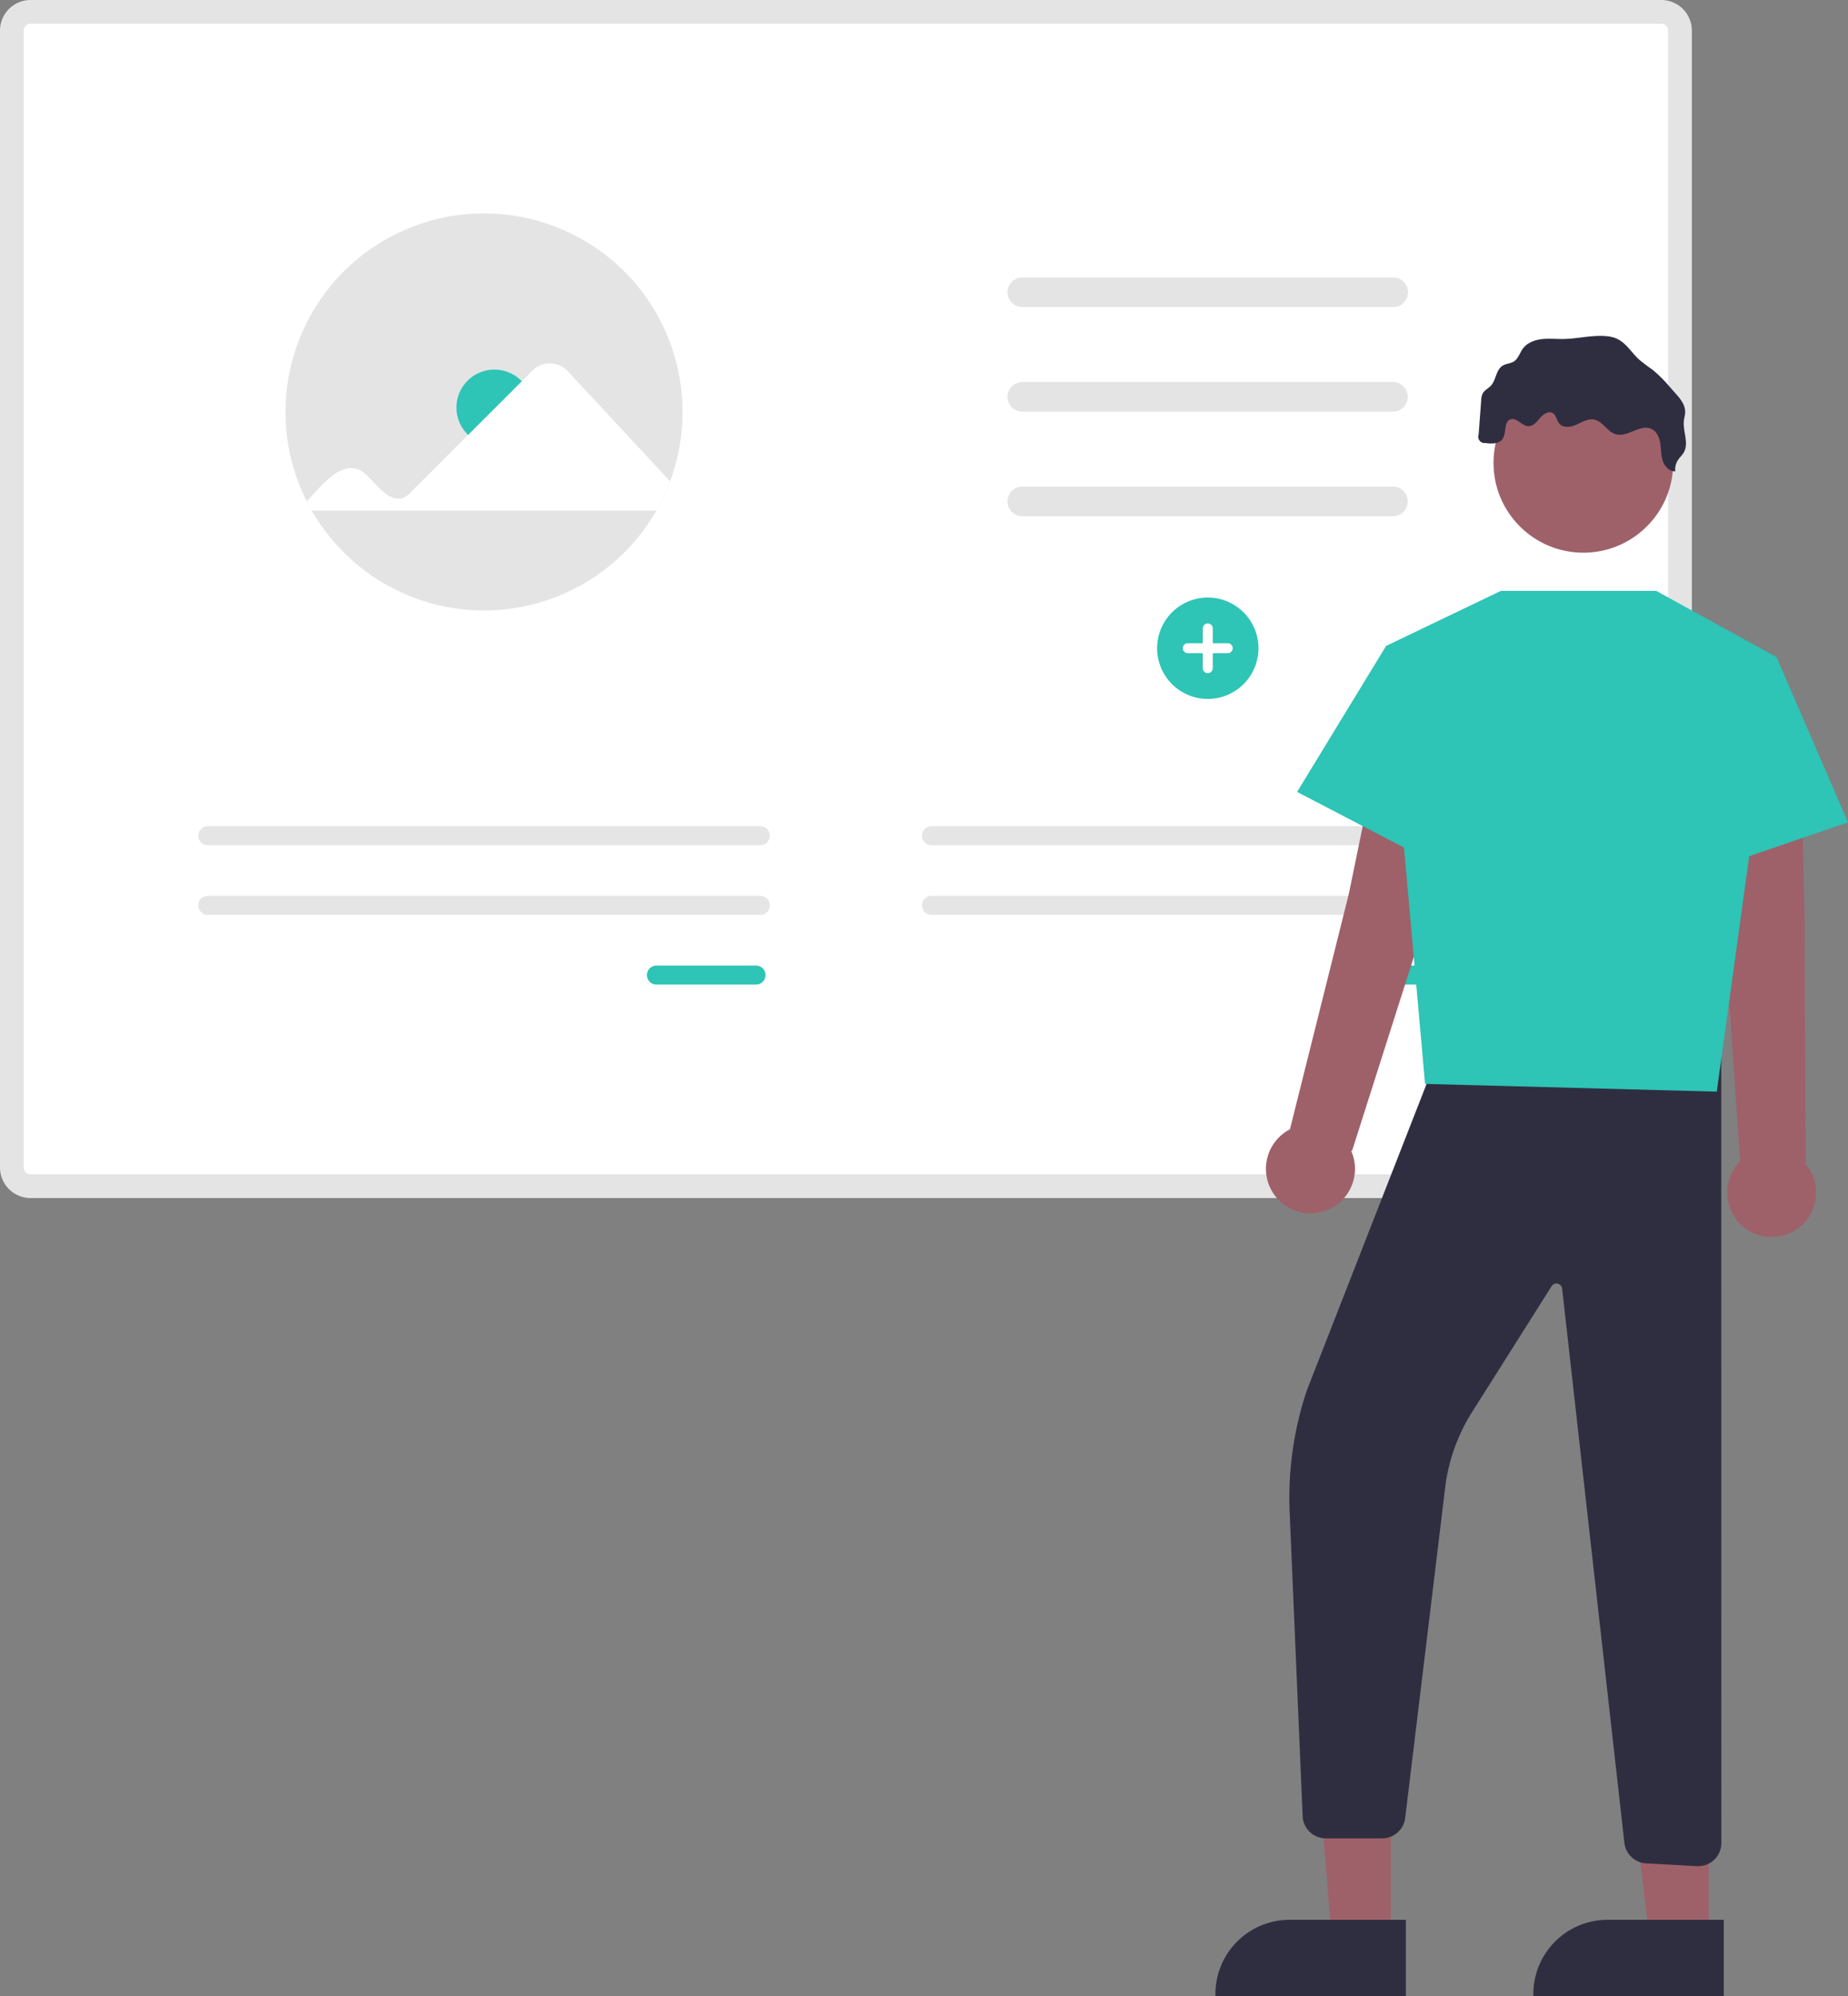
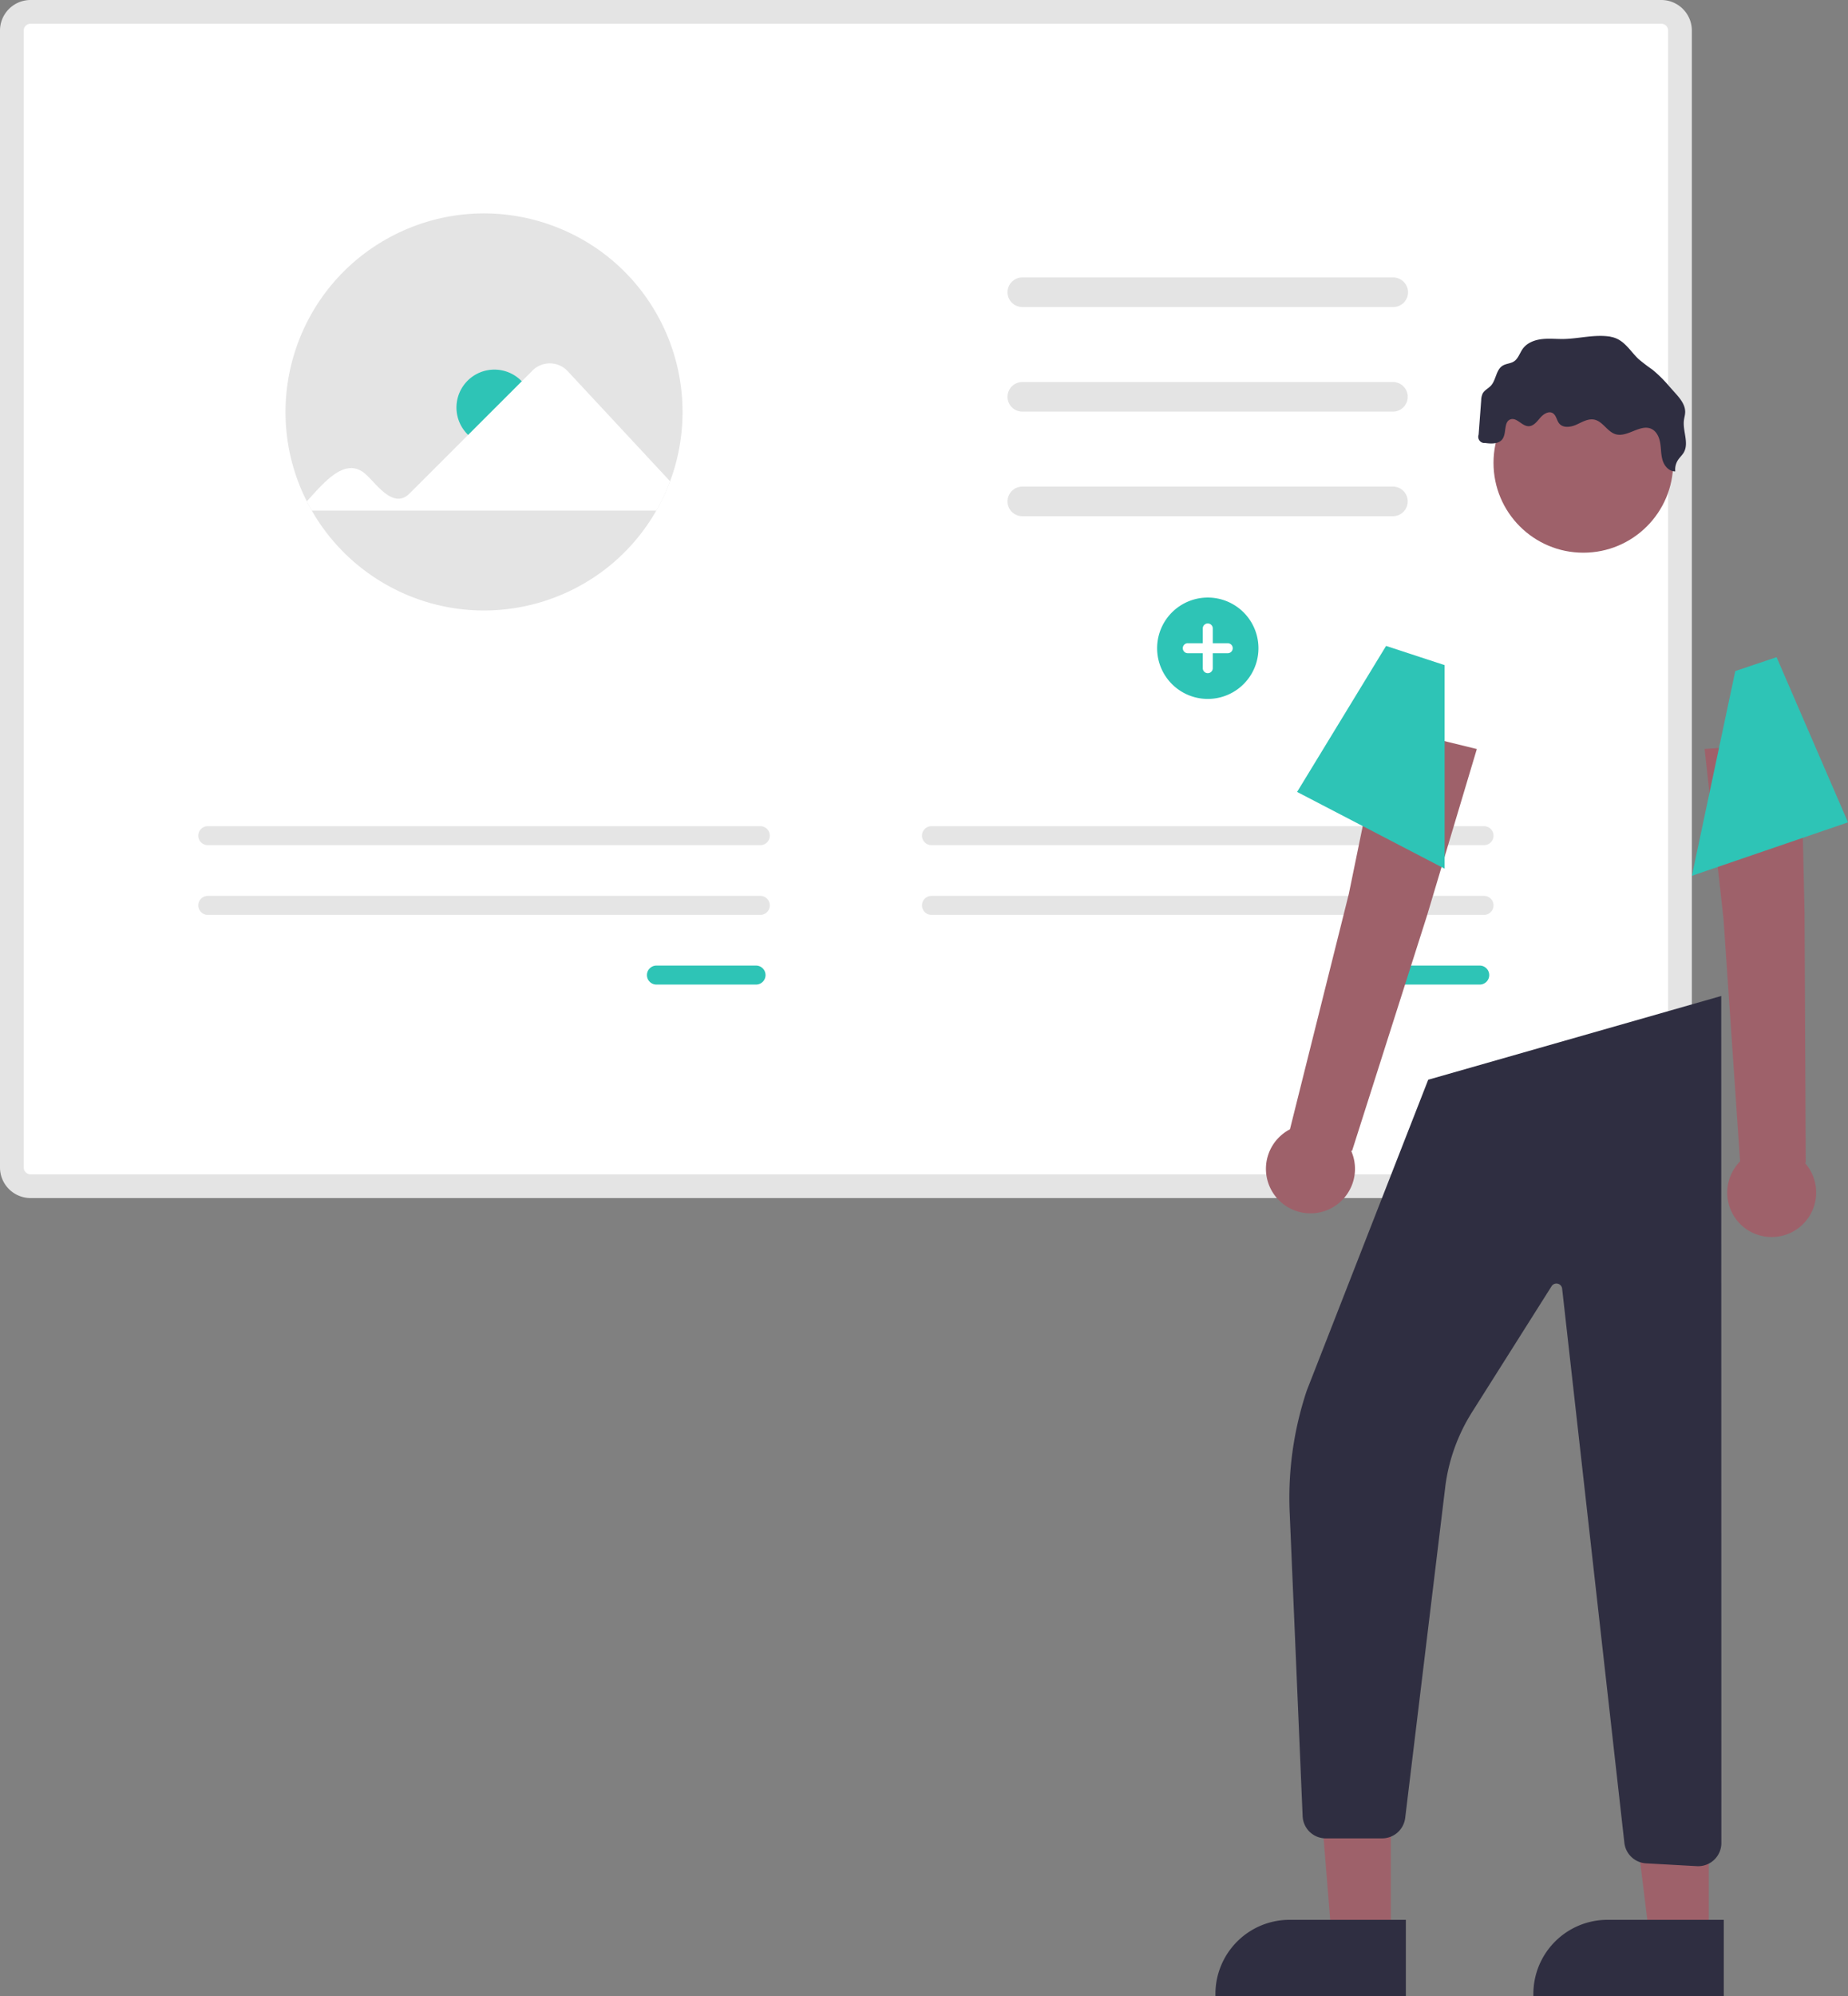
<svg xmlns="http://www.w3.org/2000/svg" width="188" height="203" fill="none">
  <rect width="100%" height="100%" fill="#808080" stroke="none" />
  <g clip-path="url(#a)">
    <path d="M1.207 118.721V3.104c0-1.047.85-1.897 1.898-1.897h165.904a1.9 1.9 0 0 1 1.898 1.897V118.72a1.9 1.9 0 0 1-1.898 1.897H3.105a1.9 1.9 0 0 1-1.898-1.897z" fill="#fff" />
    <path d="M3.105 121.824A3.11 3.11 0 0 1 0 118.721V3.104A3.111 3.111 0 0 1 3.105 0h165.904a3.111 3.111 0 0 1 3.105 3.104V118.72a3.11 3.11 0 0 1-3.105 3.103H3.105zm-.691-3.106c0 .383.31.69.694.693h165.901c.38 0 .691-.31.691-.693V3.104c0-.38-.311-.691-.694-.691H3.105c-.38 0-.691.31-.691.694v115.611z" fill="#E4E4E4" />
    <path d="M141.759 28.213a1.51 1.51 0 0 1 1.481 1.53 1.501 1.501 0 0 1-1.481 1.477h-37.732a1.503 1.503 0 1 1-.052-3.007h37.784zM141.759 38.845a1.506 1.506 0 0 1 0 3.01h-37.732a1.503 1.503 0 1 1-.052-3.007h37.781l.003-.003zM141.759 49.48a1.506 1.506 0 0 1 0 3.01h-37.732a1.503 1.503 0 1 1-.052-3.008h37.781l.003-.002z" fill="#E4E4E4" />
    <path d="M117.716 65.917a5.154 5.154 0 0 1 10.308 0 5.154 5.154 0 0 1-10.308 0z" fill="#2EC4B6" />
    <path d="M120.837 65.408h1.523v-1.523a.509.509 0 0 1 1.017-.003v1.526h1.524a.506.506 0 1 1 0 1.013h-1.524v1.523a.508.508 0 0 1-1.017 0v-1.523h-1.523a.508.508 0 1 1-.003-1.016l.003.003z" fill="#fff" />
    <path d="M69.436 41.89a20.123 20.123 0 0 1-2.668 10.032c-5.546 9.676-17.89 13.024-27.566 7.478a20.17 20.17 0 0 1-7.99-8.422c-5.021-9.953-1.017-22.093 8.94-27.111 9.957-5.02 22.102-1.017 27.123 8.936a20.172 20.172 0 0 1 2.16 9.085v.003z" fill="#E4E4E4" />
    <path d="M50.297 45.3a3.858 3.858 0 1 0-3.86-3.858 3.858 3.858 0 0 0 3.86 3.857z" fill="#2EC4B6" />
    <path d="M31.211 50.978c1.702-1.836 3.974-4.753 6.108-2.645 1.07.996 2.745 3.457 4.348 1.846l12.519-12.514a2.488 2.488 0 0 1 3.554.064l10.428 11.21a19.93 19.93 0 0 1-1.4 2.986H31.721l-.51-.944v-.003z" fill="#fff" />
    <path d="M66.78 98.187a.964.964 0 1 0 0 1.93h10.133a.964.964 0 1 0 0-1.93H66.78z" fill="#2EC4B6" />
    <path d="M21.137 84.011a.964.964 0 1 0 0 1.93H77.35a.964.964 0 1 0 0-1.93H21.137zM21.137 91.099a.964.964 0 1 0 0 1.93H77.35a.964.964 0 1 0 0-1.93H21.137z" fill="#E5E5E5" />
-     <path d="M140.404 98.187a.965.965 0 1 0 0 1.93h10.132a.965.965 0 1 0 0-1.93h-10.132z" fill="#2EC4B6" />
+     <path d="M140.404 98.187a.965.965 0 1 0 0 1.93h10.132a.965.965 0 1 0 0-1.93z" fill="#2EC4B6" />
    <path d="M94.76 84.011a.964.964 0 1 0 0 1.93h56.214a.965.965 0 1 0 0-1.93H94.761zM94.76 91.099a.964.964 0 1 0 0 1.93h56.214a.965.965 0 1 0 0-1.93H94.761z" fill="#E5E5E5" />
    <path d="m145.226 92.924 5.015-16.758-9.52-2.334-3.503 17.065-5.99 23.939a4.524 4.524 0 0 0-1.931 6.104 4.53 4.53 0 0 0 6.107 1.931 4.524 4.524 0 0 0 2.046-5.864l.094.03 7.685-24.113h-.003zM183.583 92.936l-.396-17.488-9.776.712 1.928 17.316 1.681 24.62a4.524 4.524 0 0 0 .045 6.4 4.528 4.528 0 0 0 6.542-6.255h.096l-.123-25.308.003.003zM141.49 197.179h-6.007l-1.88-23.164h7.887v23.164z" fill="#9E616A" />
    <path d="M143.02 203h-19.372v-.244a7.54 7.54 0 0 1 7.541-7.537h11.831V203z" fill="#2F2E41" />
    <path d="M173.833 197.179h-6.007l-2.861-23.164h8.868v23.164z" fill="#9E616A" />
    <path d="M175.363 203h-19.371v-.244a7.539 7.539 0 0 1 7.54-7.537h11.831V203zM172.768 189.765c-.045 0-.09 0-.136-.003l-5.171-.286a2.355 2.355 0 0 1-2.209-2.069l-6.334-56.378a.584.584 0 0 0-1.074-.238l-8.071 12.773a18.611 18.611 0 0 0-2.725 7.468l-4.1 33.862a2.368 2.368 0 0 1-2.336 2.042h-5.739a2.354 2.354 0 0 1-2.353-2.241l-1.31-30.686a34.405 34.405 0 0 1 1.732-12.613l12.353-31.603.073-.021 29.736-8.494.012 86.195a2.357 2.357 0 0 1-2.351 2.292h.003z" fill="#2F2E41" />
-     <path d="M168.493 60.084h-15.808l-11.678 5.598 3.968 44.536 29.676.787 6.083-44.18-12.241-6.74z" fill="#2EC4B6" />
    <path d="m176.534 68.237 4.2-1.412L188 83.62l-15.88 5.435 4.414-20.817zM146.964 67.634l-5.956-1.952-9.052 14.846 15.008 7.805v-20.7z" fill="#2EC4B6" />
    <path d="M161.076 56.202c5.048 0 9.14-4.09 9.14-9.136 0-5.045-4.092-9.135-9.14-9.135-5.048 0-9.139 4.09-9.139 9.136 0 5.045 4.091 9.135 9.139 9.135z" fill="#9E616A" />
    <path d="M163.837 34.236c-1.554-.253-3.099.181-4.647.232-.76.024-1.524-.07-2.281.01-.757.078-1.539.361-1.988.977-.314.43-.459 1.007-.906 1.296-.35.227-.808.218-1.158.44-.676.426-.649 1.452-1.195 2.037-.26.277-.64.446-.824.778-.099.22-.154.458-.154.697l-.262 3.498a.635.635 0 0 0 .38.812c.09.033.184.045.28.033.631.087 1.401.117 1.769-.404.434-.616.105-1.762.82-2 .634-.211 1.147.679 1.814.697.504.015.863-.456 1.189-.839.326-.383.866-.748 1.294-.485.359.217.389.733.658 1.055.407.486 1.189.365 1.765.103.576-.263 1.177-.63 1.798-.504.869.178 1.319 1.23 2.167 1.484 1.216.362 2.528-1.092 3.666-.53.534.262.791.883.881 1.471.091.588.066 1.197.254 1.764.187.568.675 1.098 1.27 1.074a1.784 1.784 0 0 1 .28-1.158c.175-.268.423-.486.586-.763.552-.96-.118-2.169.015-3.267.033-.277.121-.548.127-.826.021-.751-.51-1.393-1.014-1.954l-.589-.66a13.352 13.352 0 0 0-1.723-1.711 18.86 18.86 0 0 1-1.43-1.092c-.917-.884-1.487-2.033-2.842-2.256v-.009z" fill="#2F2E41" />
  </g>
  <defs>
    <clipPath id="a">
      <path fill="#fff" d="M0 0h188v203H0z" />
    </clipPath>
  </defs>
</svg>